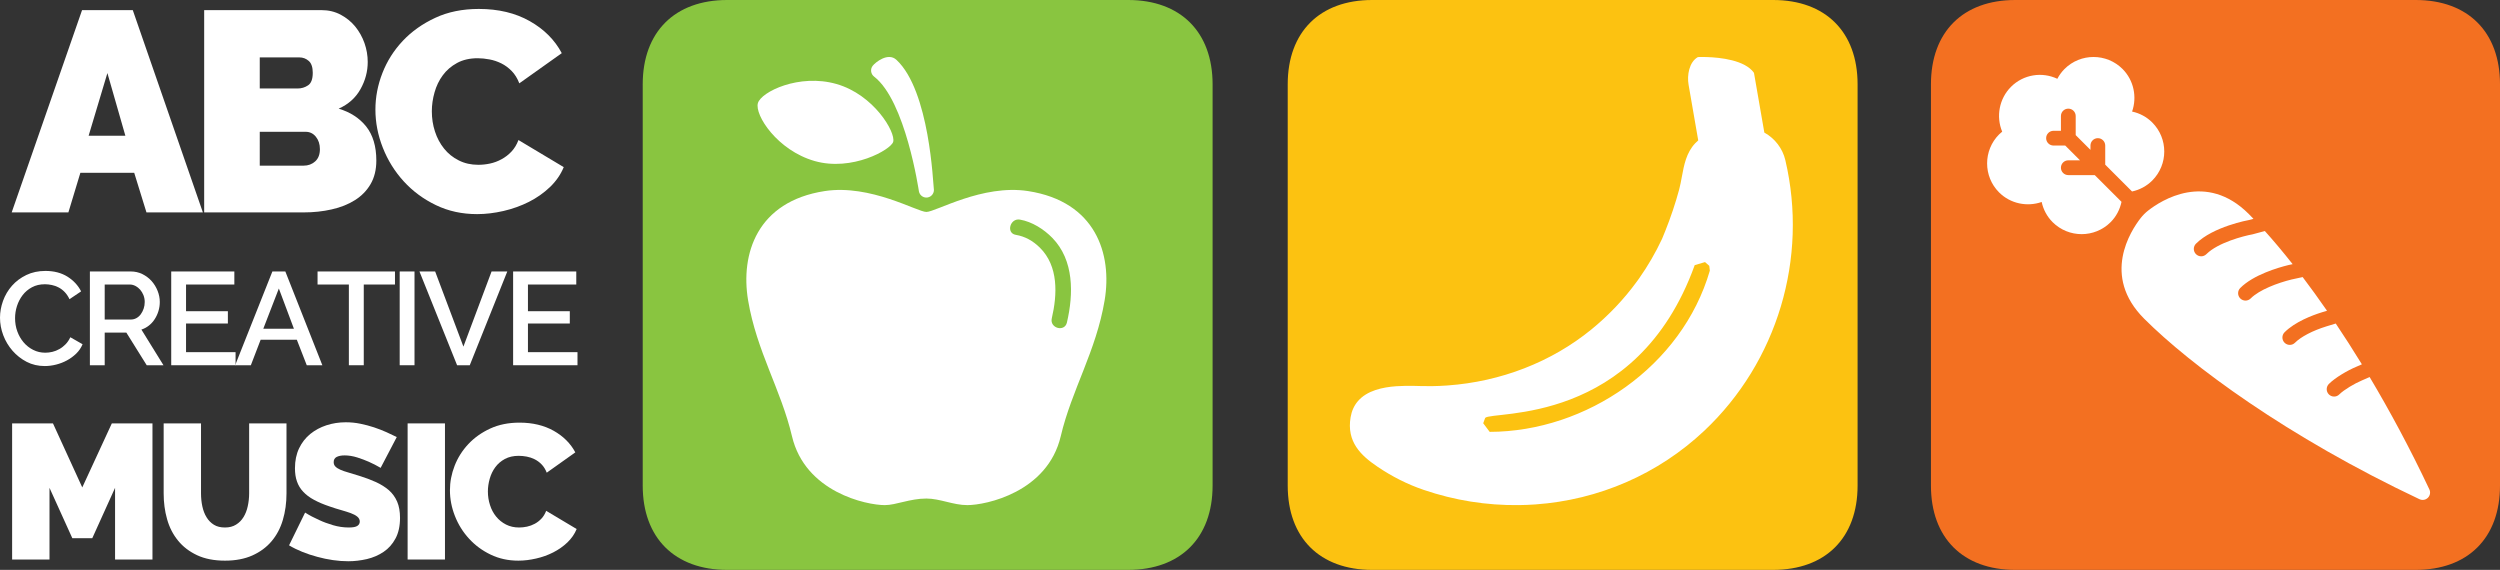
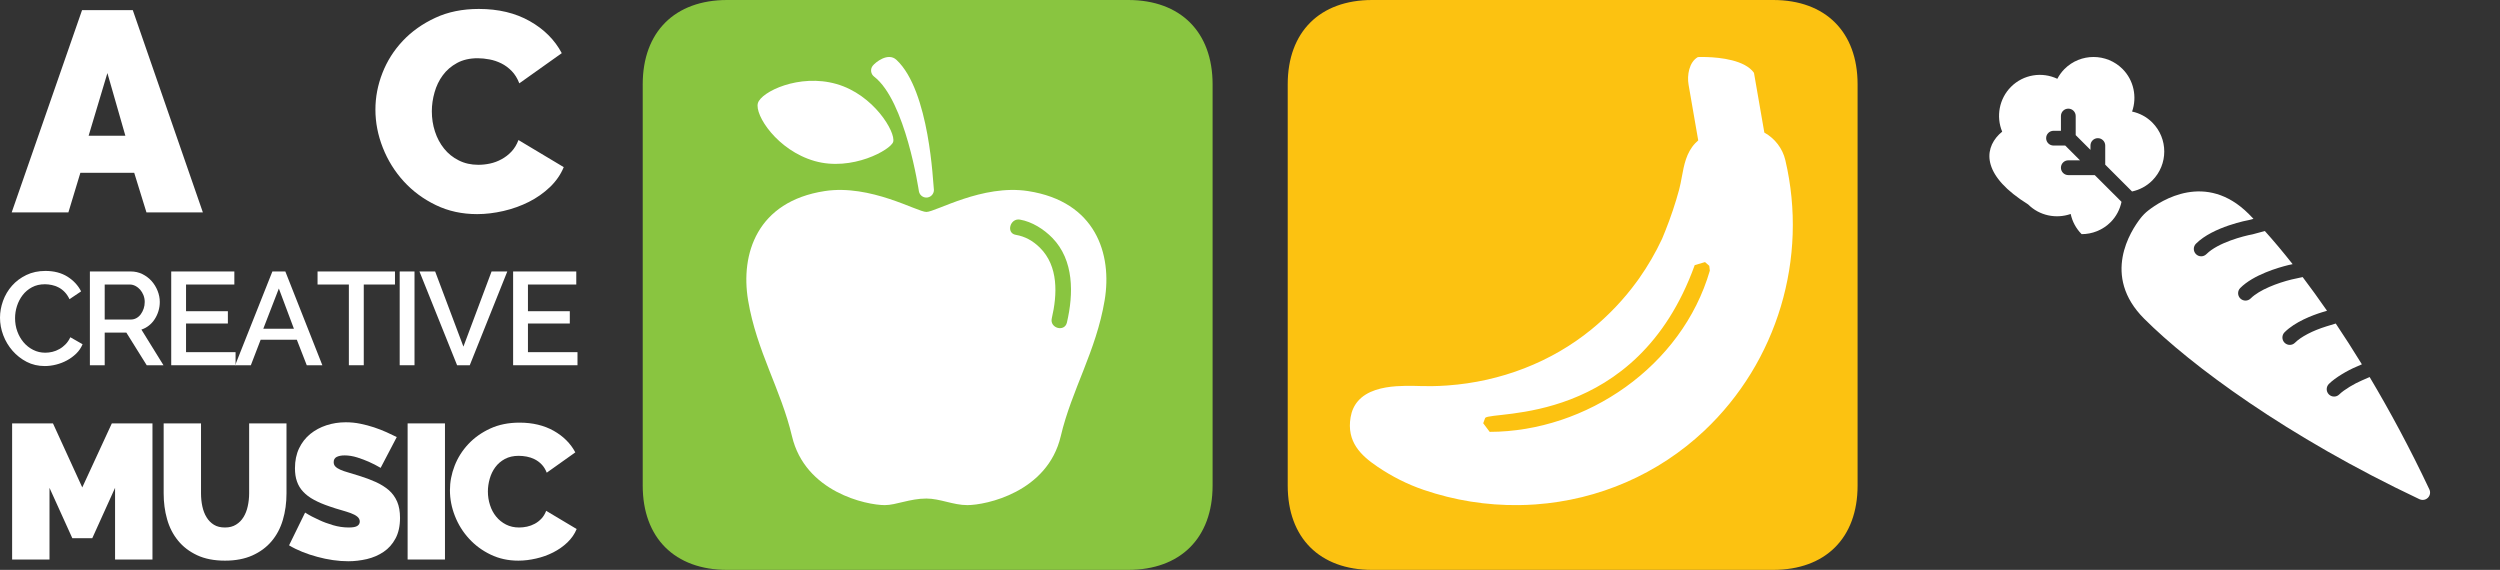
<svg xmlns="http://www.w3.org/2000/svg" version="1.1" id="Layer_1" x="0px" y="0px" width="965.12px" height="220px" viewBox="0 0 965.12 220" enable-background="new 0 0 965.12 220" xml:space="preserve">
  <rect x="0" y="0" width="965.12" height="220" fill="#333333" stroke="none" />
  <g>
    <path fill-rule="evenodd" clip-rule="evenodd" fill="#89C540" d="M248.12,32.54C248.12,12.35,260.49,0,280.73,0h154.78   c20.24,0,32.61,12.35,32.61,32.54v154.92c0,20.19-12.37,32.54-32.61,32.54H280.73c-20.24,0-32.61-12.35-32.61-32.54V32.54z" />
  </g>
  <g>
    <path fill-rule="evenodd" clip-rule="evenodd" fill="#FCC211" d="M497.12,32.54C497.12,12.35,509.49,0,529.729,0h154.781   c20.239,0,32.609,12.35,32.609,32.54v154.92c0,20.19-12.37,32.54-32.609,32.54H529.729c-20.239,0-32.609-12.35-32.609-32.54V32.54z   " />
  </g>
  <g>
-     <path fill-rule="evenodd" clip-rule="evenodd" fill="#F37021" d="M745.44,32.54C745.44,12.35,757.79,0,777.99,0H932.56   c20.201,0,32.561,12.35,32.561,32.54v154.92c0,20.19-12.359,32.54-32.561,32.54H777.99c-20.2,0-32.55-12.35-32.55-32.54V32.54z" />
-   </g>
+     </g>
  <g>
    <path fill-rule="evenodd" clip-rule="evenodd" fill="#FFFFFF" d="M681.12,51.18l-4-23.06c-3.471-4.93-13.01-5.93-18.189-6.09h-0.11   l-0.12-0.01c-1.939-0.05-3.221,0.01-3.221,0.01c-3.42,1.91-4.239,7.07-3.609,10.66l3.73,21.52l-0.07,0.05l-0.03,0.03   c-0.33,0.29-0.72,0.64-1.09,1.04c-3.42,3.65-4.29,8.35-5.13,12.89c-0.301,1.63-0.61,3.32-1.03,4.9   c-1.43,5.31-3.28,10.84-5.36,16.01c-0.439,1.11-0.85,2.11-1.27,3.11c-2.51,5.35-5.45,10.41-8.79,15.16l-0.42,0.59l-0.45,0.62   c-5.01,6.88-10.89,13.09-17.59,18.56c-15.439,12.609-35,20.18-55.609,21.641c-2,0.149-4.011,0.229-6.041,0.26   c-1.439,0.02-2.91,0-4.35-0.041c-1.59-0.049-3.57-0.1-5.641-0.079c-1.149,0.021-2.39,0.06-3.67,0.149   c-5.26,0.371-11.299,1.631-14.85,5.771c-1.46,1.7-2.4,3.78-2.811,6.2c-1.609,9.5,3.99,14.76,10.281,19.029   c5.689,3.871,11.729,6.9,17.949,9.021c11.881,4.05,24.26,6.03,36.78,5.87c2.12-0.03,4.229-0.11,6.33-0.26   c24.47-1.74,47.409-11.701,65.17-28.42c28.22-26.57,40.22-66.601,31.319-104.48C688.17,57.32,685.22,53.46,681.12,51.18z    M658.22,101.18l1.65,1.45l0.21,1.85c-10.72,36.92-47.649,62.15-84.99,62.241l-2.5-3.33l0.761-2.061   c2.619-2.87,58.399,3.4,80.89-58.98L658.22,101.18z" />
  </g>
  <g>
    <path fill="#FFFFFF" d="M829.28,81.3c4.93-3.87,22.33-15.22,38.869,1.32c0.58,0.58,1.201,1.24,1.801,1.86l-1.61,0.44   c-0.34,0.05-13.979,2.55-20.59,9.16c-1.11,1.11-1.11,2.92,0,4.03c0.56,0.56,1.29,0.84,2.021,0.84c0.72,0,1.449-0.28,2.01-0.84   c4.449-4.45,14.359-7.02,17.8-7.64l4.76-1.28c3.36,3.73,6.96,8.01,10.73,12.79l-1.7,0.37c-3.92,0.97-13.41,3.72-18.52,8.83   c-1.11,1.12-1.11,2.92,0,4.03c0.56,0.56,1.289,0.84,2.02,0.84c0.72,0,1.45-0.28,2.01-0.84c3.35-3.34,10.34-5.97,15.78-7.31   l4.28-0.93c3.05,4.03,6.189,8.37,9.399,13l-1.95,0.59c-3.649,1.129-10.35,3.64-14.439,7.719c-1.11,1.121-1.11,2.921,0,4.031   c0.561,0.56,1.29,0.84,2.02,0.84c0.73,0,1.461-0.28,2.01-0.84c2.32-2.32,6.841-4.67,12.091-6.301l3.64-1.109   c3.32,4.949,6.689,10.209,10.09,15.75l-2.24,0.979c-3.22,1.341-8.029,4.13-10.51,6.601c-1.109,1.119-1.109,2.92,0,4.029   c0.561,0.561,1.29,0.84,2.021,0.84c0.729,0,1.46-0.279,2.01-0.84c1.81-1.8,5.96-4.24,8.72-5.39l2.99-1.31   c7.76,13.029,15.58,27.529,23.061,43.379c0.51,1.08,0.289,2.381-0.561,3.221c-0.55,0.55-1.279,0.84-2.02,0.84   c-0.41,0-0.83-0.09-1.221-0.27c-51.109-24.121-88.43-51.82-106.31-69.701c-16.54-16.539-5.19-33.929-1.32-38.869   C827.25,83.1,828.22,82.13,829.28,81.3z" />
-     <path fill="#FFFFFF" d="M771.75,51.88c0.37-0.37,0.761-0.72,1.19-1.05c-2.43-5.82-1.17-12.73,3.399-17.31   c4.8-4.8,11.98-5.9,17.89-3.1c0.74-1.4,1.67-2.68,2.771-3.79c6.181-6.17,16.229-6.17,22.399,0c4.361,4.36,5.66,10.82,3.69,16.44   c2.931,0.62,5.64,2.07,7.79,4.22c6.17,6.18,6.17,16.22,0,22.4c-2.17,2.17-4.9,3.61-7.81,4.23L812.72,63.57v-7.38   c0-1.57-1.279-2.85-2.85-2.85c-1.58,0-2.85,1.28-2.85,2.85v1.67l-5.7-5.7v-7.37c0-1.57-1.28-2.85-2.851-2.85   c-1.58,0-2.85,1.28-2.85,2.85v5.7h-2.85c-1.58,0-2.86,1.28-2.86,2.85c0,1.58,1.28,2.85,2.86,2.85h4.51l5.699,5.7h-4.51   c-1.58,0-2.85,1.28-2.85,2.86c0,1.57,1.27,2.85,2.85,2.85h10.211l10.33,10.32c-0.621,2.92-2.021,5.66-4.201,7.84   c-3.09,3.09-7.14,4.63-11.199,4.63c-4.061,0-8.11-1.55-11.2-4.63c-2.149-2.15-3.601-4.86-4.22-7.79   c-5.62,1.97-12.08,0.67-16.44-3.69C765.58,68.11,765.58,58.06,771.75,51.88z" />
+     <path fill="#FFFFFF" d="M771.75,51.88c0.37-0.37,0.761-0.72,1.19-1.05c-2.43-5.82-1.17-12.73,3.399-17.31   c4.8-4.8,11.98-5.9,17.89-3.1c0.74-1.4,1.67-2.68,2.771-3.79c6.181-6.17,16.229-6.17,22.399,0c4.361,4.36,5.66,10.82,3.69,16.44   c2.931,0.62,5.64,2.07,7.79,4.22c6.17,6.18,6.17,16.22,0,22.4c-2.17,2.17-4.9,3.61-7.81,4.23L812.72,63.57v-7.38   c0-1.57-1.279-2.85-2.85-2.85c-1.58,0-2.85,1.28-2.85,2.85v1.67l-5.7-5.7v-7.37c0-1.57-1.28-2.85-2.851-2.85   c-1.58,0-2.85,1.28-2.85,2.85v5.7h-2.85c-1.58,0-2.86,1.28-2.86,2.85c0,1.58,1.28,2.85,2.86,2.85h4.51l5.699,5.7h-4.51   c-1.58,0-2.85,1.28-2.85,2.86c0,1.57,1.27,2.85,2.85,2.85h10.211l10.33,10.32c-0.621,2.92-2.021,5.66-4.201,7.84   c-3.09,3.09-7.14,4.63-11.199,4.63c-2.149-2.15-3.601-4.86-4.22-7.79   c-5.62,1.97-12.08,0.67-16.44-3.69C765.58,68.11,765.58,58.06,771.75,51.88z" />
  </g>
  <g>
    <path fill="#FFFFFF" d="M358.17,76.22c-0.19,0.03-0.37,0.05-0.55,0.05c-1.38,0-2.6-0.98-2.87-2.39   c-0.07-0.35-5.14-34.96-17.32-44.32c-1.28-0.99-1.53-2.84-0.55-4.13c0.98-1.29,5.92-5.38,9.2-2.32   c12.88,11.99,14.13,48.16,14.41,49.67C360.79,74.37,359.75,75.91,358.17,76.22z" />
    <path fill="#FFFFFF" d="M344.81,54.76c-0.86,3.02-15.91,11.53-30.34,7.4c-14.42-4.13-23.19-17.76-21.89-22.34   c1.24-4.36,15.92-11.52,30.34-7.39C337.34,36.55,345.86,51.08,344.81,54.76z" />
    <path fill-rule="evenodd" clip-rule="evenodd" fill="#FFFFFF" d="M318.39,73.76c17.65-2.7,35.73,8.06,39.23,8.06   c3.64,0,21.58-10.76,39.23-8.06c26.16,4.02,32.59,24.29,29.59,42.2c-3.29,19.66-12.71,34.47-16.94,52.44   c-5.08,21.6-28.84,26.6-36.09,26.6c-5.4,0-10.57-2.54-15.79-2.54c-6.33,0-11.73,2.54-16.03,2.54c-7.13,0-30.76-5-35.85-26.6   c-4.23-17.971-13.64-32.78-16.94-52.44C285.8,98.05,292.23,77.78,318.39,73.76z M392.14,90.66c3.58,0.61,6.62,2.3,9.31,4.96   c7.21,7.13,6.75,18.04,4.59,27.271c-0.89,3.819,4.95,5.439,5.84,1.619c2.58-11.02,2.8-24.05-5.65-32.69   c-3.25-3.33-7.82-6.24-12.48-7.04C389.93,84.12,388.3,90,392.14,90.66z" />
  </g>
  <g>
    <path fill-rule="evenodd" clip-rule="evenodd" fill="#FFFFFF" d="M34.21,52.41l7.25-24.21l6.94,24.21H34.21z M4.51,82H26.4   l4.63-15.3h20.78L56.54,82h21.78L51.26,3.91H31.68L4.51,82z" />
-     <path fill-rule="evenodd" clip-rule="evenodd" fill="#FFFFFF" d="M115.57,22.16c1.39,0,2.6,0.46,3.63,1.37   c1.03,0.92,1.54,2.44,1.54,4.56c0,2.44-0.6,4.05-1.82,4.86c-1.22,0.82-2.55,1.21-4,1.21h-14.64v-12H115.57z M121.67,62.31   c-1.22,1.1-2.71,1.64-4.46,1.64h-16.93V50.88H118c1.6,0,2.92,0.64,3.95,1.92c1.03,1.28,1.55,2.87,1.55,4.78   C123.5,59.64,122.89,61.22,121.67,62.31z M141.37,48.84c-2.61-3.26-6.16-5.56-10.63-6.89c3.74-1.67,6.54-4.17,8.41-7.51   c1.88-3.35,2.81-6.85,2.81-10.52c0-2.48-0.42-4.92-1.26-7.31c-0.85-2.38-2.05-4.5-3.58-6.38c-1.53-1.87-3.41-3.39-5.61-4.56   c-2.2-1.17-4.66-1.76-7.359-1.76H78.82V82h38.39c3.82,0,7.43-0.38,10.83-1.16c3.41-0.76,6.41-1.95,8.97-3.57   c2.561-1.61,4.59-3.68,6.061-6.21c1.47-2.53,2.21-5.54,2.21-9.08C145.28,56.48,143.96,52.11,141.37,48.84z" />
    <path fill-rule="evenodd" clip-rule="evenodd" fill="#FFFFFF" d="M147.79,57.03c1.91,4.85,4.59,9.17,8.08,12.99   c3.48,3.81,7.62,6.87,12.44,9.18c4.79,2.32,10.09,3.46,15.89,3.46c3.29,0,6.68-0.41,10.17-1.21c3.48-0.81,6.75-1.98,9.8-3.51   c3.03-1.53,5.75-3.44,8.14-5.72c2.37-2.28,4.15-4.84,5.32-7.7L200.15,54.06c-0.66,1.77-1.561,3.25-2.7,4.46   c-1.14,1.21-2.42,2.2-3.85,2.96c-1.43,0.79-2.92,1.33-4.45,1.66c-1.55,0.33-3.05,0.48-4.521,0.48c-2.78,0-5.29-0.56-7.53-1.7   c-2.25-1.12-4.14-2.65-5.67-4.56c-1.53-1.91-2.7-4.09-3.51-6.59c-0.82-2.5-1.21-5.1-1.21-7.82c0-2.42,0.35-4.86,1.05-7.31   c0.69-2.45,1.75-4.66,3.19-6.59c1.42-1.94,3.25-3.52,5.5-4.74c2.23-1.22,4.89-1.83,7.97-1.83c1.46,0,2.98,0.16,4.561,0.46   c1.58,0.29,3.09,0.81,4.56,1.53c1.47,0.73,2.8,1.72,4.02,2.97s2.18,2.83,2.92,4.73l16.39-11.65c-2.72-5.13-6.84-9.25-12.38-12.38   c-5.53-3.12-12.07-4.69-19.64-4.69c-6.31,0-11.92,1.14-16.82,3.43c-4.91,2.28-9.1,5.24-12.54,8.9c-3.45,3.67-6.07,7.81-7.87,12.44   c-1.8,4.62-2.69,9.31-2.69,14.08C144.93,47.28,145.88,52.19,147.79,57.03z" />
  </g>
  <g>
    <path fill-rule="evenodd" clip-rule="evenodd" fill="#FFFFFF" d="M1.27,129.45c0.84,2.22,2.05,4.22,3.58,5.97s3.34,3.17,5.45,4.27   c2.11,1.09,4.44,1.621,7,1.621c1.42,0,2.88-0.19,4.36-0.561c1.47-0.37,2.88-0.91,4.2-1.63c1.32-0.71,2.5-1.591,3.57-2.62   c1.06-1.029,1.87-2.23,2.45-3.609l-4.729-2.701c-0.49,1.061-1.101,1.951-1.82,2.701c-0.73,0.75-1.53,1.379-2.4,1.859   c-0.88,0.5-1.77,0.859-2.71,1.08c-0.93,0.22-1.84,0.33-2.72,0.33c-1.7,0-3.26-0.36-4.7-1.1c-1.439-0.721-2.67-1.701-3.7-2.92   c-1.03-1.221-1.85-2.641-2.42-4.23c-0.58-1.6-0.86-3.29-0.86-5.07c0-1.561,0.229-3.119,0.729-4.68c0.5-1.57,1.24-2.971,2.2-4.24   c0.97-1.25,2.16-2.26,3.6-3.03c1.42-0.77,3.09-1.16,5-1.16c0.84,0,1.73,0.1,2.65,0.29c0.91,0.18,1.8,0.51,2.65,0.95   c0.84,0.44,1.62,1.03,2.34,1.78c0.72,0.75,1.33,1.67,1.84,2.75l4.49-3.02c-1.19-2.34-2.96-4.23-5.3-5.701   c-2.34-1.45-5.17-2.19-8.47-2.19c-2.75,0-5.22,0.53-7.39,1.58c-2.19,1.06-4.03,2.44-5.55,4.16c-1.51,1.72-2.65,3.65-3.43,5.811   C0.4,118.3,0,120.471,0,122.641C0,124.95,0.43,127.23,1.27,129.45z" />
    <path fill-rule="evenodd" clip-rule="evenodd" fill="#FFFFFF" d="M40.42,109.84h9.69c0.75,0,1.47,0.19,2.149,0.54   c0.69,0.35,1.32,0.841,1.851,1.45c0.53,0.62,0.95,1.33,1.28,2.141c0.31,0.809,0.48,1.689,0.48,2.609s-0.14,1.779-0.42,2.59   s-0.66,1.551-1.12,2.17c-0.47,0.631-1.05,1.131-1.71,1.49c-0.65,0.359-1.4,0.529-2.22,0.529h-9.98V109.84z M40.42,141v-12.59h8.36   L56.64,141h6.47l-8.521-13.77c1.05-0.34,2.021-0.851,2.91-1.561c0.87-0.689,1.62-1.51,2.23-2.47c0.609-0.95,1.1-1.979,1.439-3.11   c0.34-1.119,0.521-2.29,0.521-3.51c0-1.471-0.29-2.91-0.851-4.311c-0.56-1.41-1.34-2.68-2.33-3.79c-0.979-1.09-2.17-1.98-3.54-2.67   c-1.38-0.67-2.88-1.01-4.5-1.01H34.7V141H40.42z" />
    <polygon fill-rule="evenodd" clip-rule="evenodd" fill="#FFFFFF" points="71.82,135.95 71.82,124.891 87.97,124.891 87.97,120.141    71.82,120.141 71.82,109.84 90.47,109.84 90.47,104.8 66.1,104.8 66.1,141 90.94,141 90.94,135.95  " />
    <path fill-rule="evenodd" clip-rule="evenodd" fill="#FFFFFF" d="M101.64,126.92l6.01-15.54l5.82,15.54H101.64z M90.78,141h6.06   l3.78-9.84h13.97l3.83,9.84h6.021l-14.29-36.2h-5L90.78,141z" />
    <polygon fill-rule="evenodd" clip-rule="evenodd" fill="#FFFFFF" points="152.48,104.8 122.59,104.8 122.59,109.84 134.68,109.84    134.68,141 140.43,141 140.43,109.84 152.48,109.84  " />
    <rect x="154.3" y="104.8" fill-rule="evenodd" clip-rule="evenodd" fill="#FFFFFF" width="5.72" height="36.2" />
    <polygon fill-rule="evenodd" clip-rule="evenodd" fill="#FFFFFF" points="161.93,104.8 176.46,141 181.35,141 195.84,104.8    189.77,104.8 178.9,133.811 167.99,104.8  " />
    <polygon fill-rule="evenodd" clip-rule="evenodd" fill="#FFFFFF" points="203.81,135.95 203.81,124.891 219.97,124.891    219.97,120.141 203.81,120.141 203.81,109.84 222.47,109.84 222.47,104.8 198.09,104.8 198.09,141 222.94,141 222.94,135.95  " />
  </g>
  <g>
    <polygon fill-rule="evenodd" clip-rule="evenodd" fill="#FFFFFF" points="58.86,216 58.86,163.45 43.17,163.45 31.76,188.17    20.45,163.45 4.68,163.45 4.68,216 19.11,216 19.11,188.33 27.92,207.779 35.62,207.779 44.42,188.33 44.42,216  " />
    <path fill-rule="evenodd" clip-rule="evenodd" fill="#FFFFFF" d="M82.58,202.58c-1.15-0.721-2.11-1.67-2.84-2.891   c-0.75-1.209-1.28-2.609-1.63-4.219c-0.34-1.591-0.51-3.271-0.51-5V163.45H63.18v27.021c0,3.5,0.43,6.829,1.32,9.949   c0.88,3.141,2.28,5.891,4.21,8.25c1.92,2.38,4.37,4.25,7.36,5.66c2.979,1.4,6.57,2.109,10.78,2.109c4.03,0,7.54-0.66,10.53-1.989   c2.98-1.33,5.47-3.15,7.44-5.479c1.96-2.311,3.43-5.061,4.37-8.25c0.939-3.171,1.41-6.601,1.41-10.25V163.45H96.18v27.021   c0,1.729-0.19,3.389-0.54,4.969c-0.34,1.58-0.89,2.971-1.62,4.17c-0.75,1.221-1.7,2.19-2.89,2.92   c-1.189,0.75-2.61,1.111-4.28,1.111C85.16,203.641,83.74,203.3,82.58,202.58z" />
    <path fill-rule="evenodd" clip-rule="evenodd" fill="#FFFFFF" d="M153.17,168.721c-1.189-0.601-2.52-1.221-4-1.891   c-1.49-0.66-3.08-1.28-4.77-1.85c-1.7-0.561-3.47-1.03-5.3-1.4c-1.82-0.38-3.7-0.561-5.62-0.561c-2.63,0-5.09,0.391-7.44,1.15   c-2.34,0.77-4.44,1.891-6.25,3.359c-1.83,1.49-3.26,3.33-4.33,5.551c-1.06,2.22-1.59,4.8-1.59,7.699c0,1.921,0.25,3.631,0.78,5.111   c0.52,1.489,1.31,2.799,2.41,3.949c1.08,1.16,2.45,2.21,4.14,3.11c1.67,0.909,3.67,1.771,6,2.55c1.56,0.55,3.06,1.02,4.47,1.41   c1.4,0.4,2.64,0.79,3.73,1.18c1.1,0.41,1.939,0.86,2.56,1.381c0.61,0.51,0.93,1.139,0.93,1.869c0,0.71-0.32,1.27-0.93,1.68   c-0.62,0.42-1.72,0.621-3.29,0.621c-2.08,0-4.11-0.301-6.11-0.891s-3.78-1.25-5.36-2c-1.88-0.83-3.69-1.779-5.41-2.87l-6.2,12.649   c1.561,0.941,3.28,1.781,5.12,2.521c1.85,0.75,3.79,1.39,5.79,1.921c2,0.549,4,0.969,6.03,1.26c2.01,0.289,3.979,0.439,5.92,0.439   c2.4,0,4.81-0.29,7.2-0.84c2.39-0.561,4.53-1.5,6.439-2.78c1.91-1.28,3.44-3,4.59-5.159c1.16-2.141,1.75-4.801,1.75-7.951   c0-2.469-0.37-4.56-1.11-6.279c-0.75-1.721-1.811-3.189-3.18-4.41c-1.4-1.2-3.07-2.25-5-3.141c-1.96-0.889-4.14-1.699-6.55-2.449   c-1.53-0.49-2.91-0.91-4.109-1.25c-1.221-0.35-2.24-0.689-3.08-1.07c-0.84-0.369-1.48-0.779-1.92-1.23   c-0.44-0.439-0.66-1.02-0.66-1.699c0-0.939,0.38-1.6,1.14-2c0.771-0.391,1.8-0.6,3.08-0.6c1.58,0,3.19,0.27,4.85,0.779   c1.65,0.53,3.14,1.08,4.48,1.68c1.56,0.681,3.09,1.48,4.58,2.351L153.17,168.721z" />
    <rect x="157.36" y="163.45" fill-rule="evenodd" clip-rule="evenodd" fill="#FFFFFF" width="14.42" height="52.55" />
    <path fill-rule="evenodd" clip-rule="evenodd" fill="#FFFFFF" d="M175.62,199.2c1.28,3.271,3.09,6.18,5.44,8.739   c2.34,2.561,5.12,4.621,8.36,6.17c3.23,1.561,6.79,2.33,10.7,2.33c2.22,0,4.5-0.279,6.84-0.819c2.35-0.53,4.53-1.32,6.58-2.351   c2.05-1.039,3.88-2.319,5.49-3.85c1.59-1.529,2.79-3.25,3.59-5.189l-11.77-7.03c-0.45,1.19-1.06,2.19-1.82,3   c-0.771,0.819-1.63,1.489-2.58,2c-0.97,0.521-1.97,0.89-3,1.11c-1.03,0.219-2.05,0.33-3.03,0.33c-1.88,0-3.58-0.371-5.08-1.141   s-2.78-1.8-3.81-3.08c-1.04-1.279-1.83-2.75-2.36-4.439c-0.55-1.67-0.82-3.42-0.82-5.25c0-1.621,0.24-3.26,0.71-4.92   c0.47-1.65,1.17-3.121,2.14-4.431c0.97-1.319,2.2-2.38,3.7-3.19c1.5-0.81,3.3-1.219,5.359-1.219c0.98,0,2.021,0.109,3.08,0.299   c1.061,0.201,2.08,0.541,3.061,1.03c0.979,0.5,1.89,1.15,2.7,2c0.82,0.841,1.47,1.9,1.97,3.181l11.03-7.84   c-1.84-3.451-4.62-6.23-8.34-8.33c-3.72-2.09-8.13-3.15-13.2-3.15c-4.25,0-8.02,0.76-11.33,2.29c-3.311,1.53-6.13,3.53-8.44,6   c-2.31,2.47-4.08,5.271-5.28,8.36c-1.22,3.109-1.81,6.27-1.81,9.469C173.7,192.641,174.34,195.95,175.62,199.2z" />
  </g>
</svg>